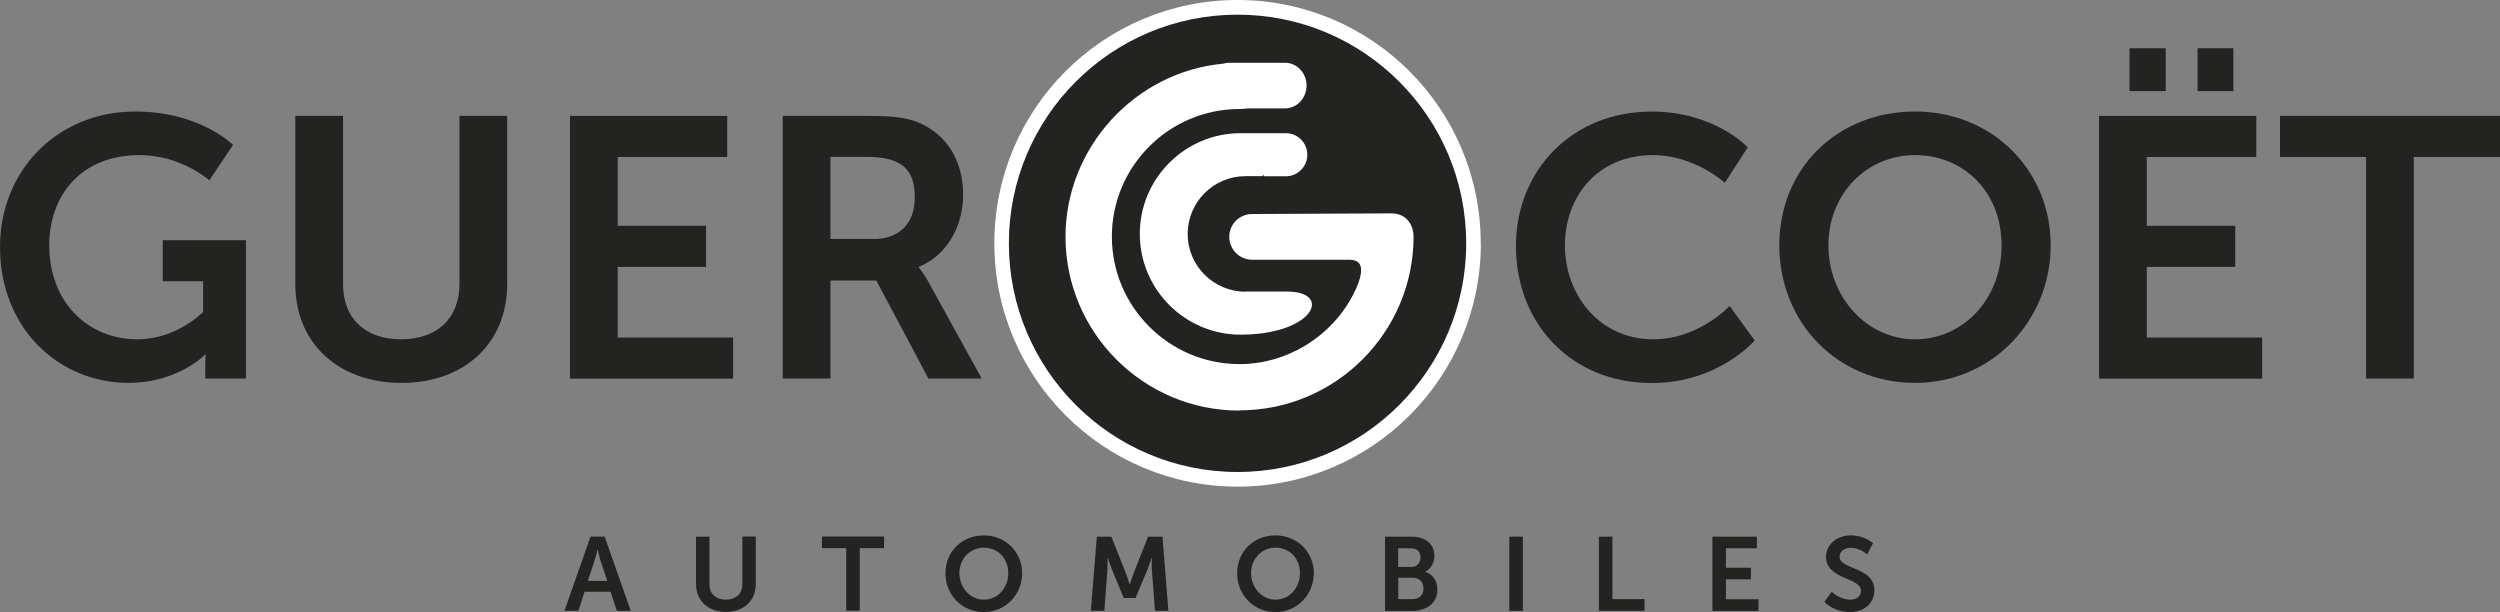
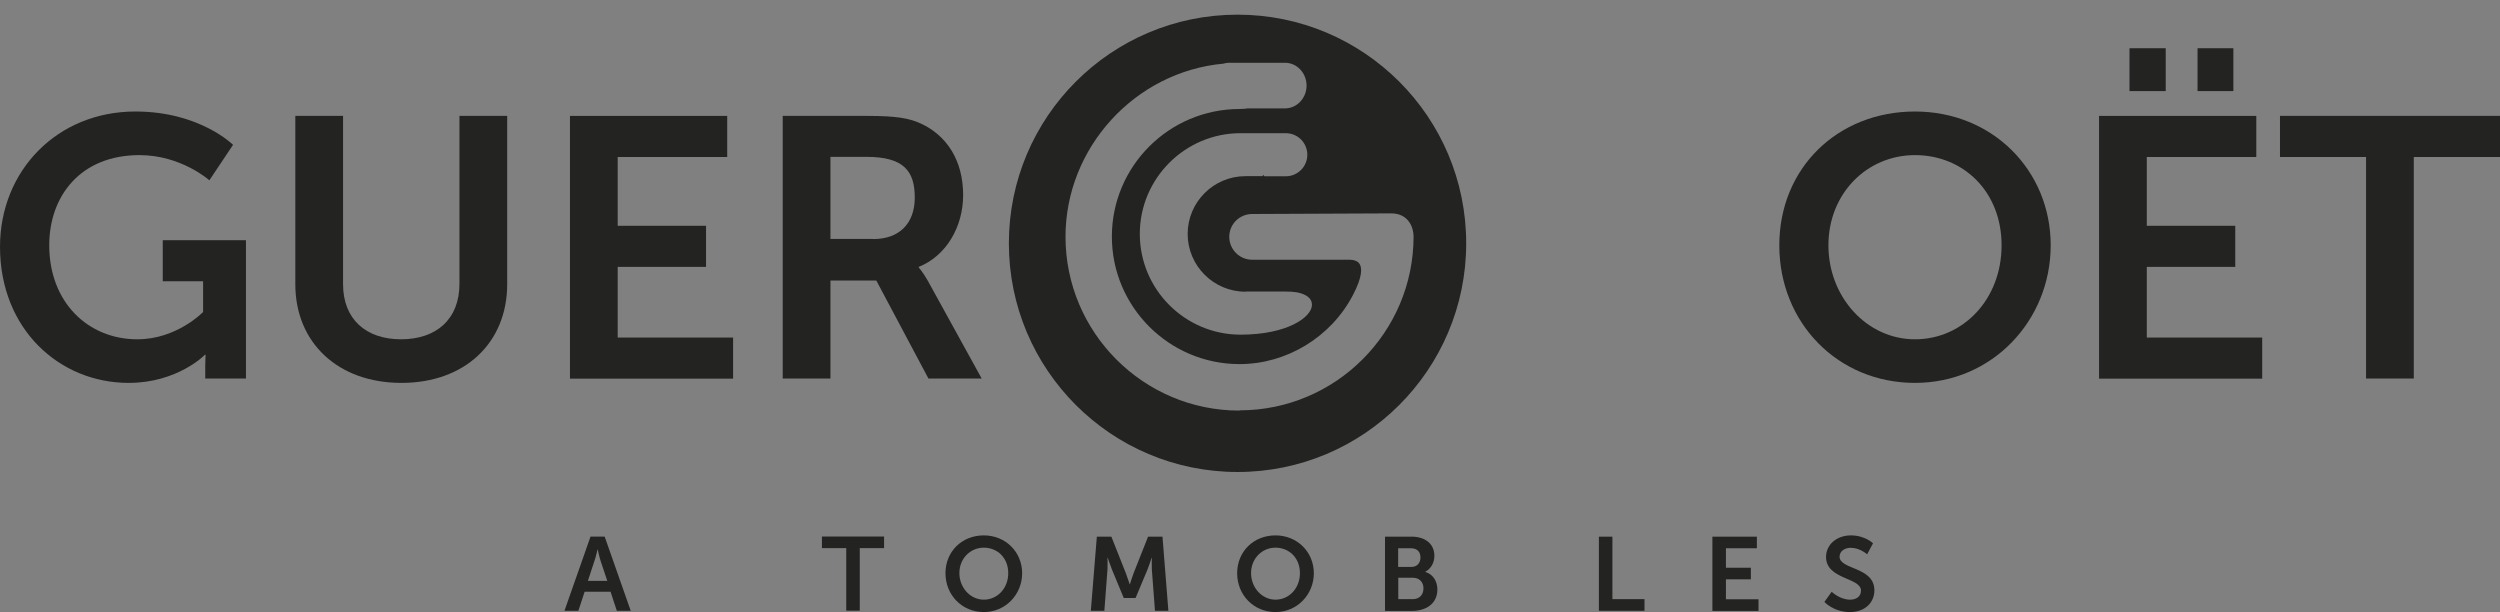
<svg xmlns="http://www.w3.org/2000/svg" id="Calque_1" data-name="Calque 1" viewBox="0 0 199.53 48.85">
  <rect x="0" y="0" width="199.53" height="48.85" fill="#808080" stroke="none" />
  <defs>
    <style>      .cls-1 {        fill: #fff;      }      .cls-2 {        fill: #232322;      }    </style>
  </defs>
  <g>
    <path class="cls-2" d="M48.74,47.23h-2.08l-.5,1.52h-1.11l2.08-5.92h1.13l2.08,5.92h-1.11l-.5-1.52h0ZM47.69,43.86s-.13.58-.25.92l-.52,1.58h1.55l-.53-1.58c-.11-.33-.23-.92-.23-.92h-.02Z" />
-     <path class="cls-2" d="M55.54,42.83h1.08v3.79c0,.79.52,1.24,1.31,1.24s1.32-.45,1.32-1.25v-3.79h1.07v3.79c0,1.33-.96,2.23-2.38,2.23s-2.39-.9-2.39-2.23v-3.79h-.01Z" />
    <path class="cls-2" d="M67.54,43.75h-1.94v-.93h4.96v.93h-1.94v4.99h-1.08s0-4.99,0-4.99Z" />
    <path class="cls-2" d="M78.52,42.73c1.74,0,3.06,1.33,3.06,3.02s-1.32,3.1-3.06,3.1-3.06-1.36-3.06-3.1,1.32-3.02,3.06-3.02ZM78.52,47.86c1.08,0,1.95-.9,1.95-2.12s-.87-2.03-1.95-2.03-1.95.87-1.95,2.03.87,2.12,1.95,2.12Z" />
    <path class="cls-2" d="M87.55,42.83h1.15l1.16,2.93c.13.35.3.87.3.87h.02s.16-.52.29-.87l1.16-2.93h1.15l.47,5.92h-1.07l-.25-3.31c-.02-.39,0-.92,0-.92h-.02s-.18.57-.32.92l-.96,2.29h-.94l-.95-2.29c-.14-.34-.33-.93-.33-.93h-.02s.02.53,0,.93l-.25,3.31h-1.08l.48-5.92h0Z" />
    <path class="cls-2" d="M101.8,42.73c1.74,0,3.06,1.33,3.06,3.02s-1.32,3.1-3.06,3.1-3.06-1.36-3.06-3.1,1.32-3.02,3.06-3.02ZM101.8,47.86c1.08,0,1.95-.9,1.95-2.12s-.87-2.03-1.95-2.03-1.95.87-1.95,2.03.87,2.12,1.95,2.12Z" />
    <path class="cls-2" d="M110.53,42.83h2.12c1.07,0,1.83.55,1.83,1.53,0,.55-.27,1.03-.72,1.27v.02c.65.19.96.79.96,1.39,0,1.18-.95,1.72-2.04,1.72h-2.14v-5.92h-.01ZM112.64,45.25c.47,0,.73-.33.73-.76s-.25-.73-.75-.73h-1.03v1.49h1.05ZM112.75,47.82c.55,0,.86-.36.86-.86s-.32-.85-.86-.85h-1.15v1.71h1.15Z" />
-     <path class="cls-2" d="M120.46,42.83h1.08v5.92h-1.08v-5.92Z" />
    <path class="cls-2" d="M127.61,42.83h1.08v4.99h2.56v.93h-3.64s0-5.92,0-5.92Z" />
    <path class="cls-2" d="M136.68,42.83h3.54v.93h-2.47v1.55h1.99v.93h-1.99v1.59h2.6v.93h-3.68v-5.92h0Z" />
    <path class="cls-2" d="M146.19,47.23s.64.63,1.48.63c.45,0,.86-.23.86-.72,0-1.06-2.79-.88-2.79-2.69,0-.98.85-1.72,1.98-1.72s1.77.63,1.77.63l-.47.88s-.57-.52-1.31-.52c-.5,0-.89.29-.89.71,0,1.05,2.78.79,2.78,2.69,0,.94-.72,1.73-1.95,1.73-1.32,0-2.04-.81-2.04-.81l.58-.81h0Z" />
  </g>
  <g>
    <path class="cls-2" d="M10.81,8.9c5.14,0,7.79,2.66,7.79,2.66l-1.89,2.83s-2.24-2.01-5.58-2.01c-4.69,0-7.2,3.25-7.2,7.2,0,4.55,3.1,7.5,7.03,7.5,3.16,0,5.25-2.18,5.25-2.18v-2.45h-3.22v-3.28h6.64v11.04h-3.25v-1c0-.44.03-.89.03-.89h-.06s-2.18,2.24-6.08,2.24c-5.52,0-10.27-4.28-10.27-10.86,0-6.08,4.57-10.8,10.8-10.8h0Z" />
    <path class="cls-2" d="M23.57,9.25h3.81v13.43c0,2.8,1.83,4.4,4.63,4.4s4.66-1.59,4.66-4.43v-13.4h3.81v13.43c0,4.69-3.39,7.88-8.44,7.88s-8.47-3.19-8.47-7.88c0,0,0-13.43,0-13.43Z" />
    <path class="cls-2" d="M45.5,9.25h12.54v3.28h-8.74v5.49h7.05v3.28h-7.05v5.64h9.21v3.28h-13.02V9.25h.01Z" />
    <path class="cls-2" d="M62.47,9.25h6.76c2.27,0,3.31.18,4.22.59,2.1.95,3.42,2.95,3.42,5.73,0,2.51-1.33,4.84-3.54,5.73v.06s.29.3.71,1.03l4.31,7.82h-4.25l-4.16-7.82h-3.66v7.82h-3.81V9.25h0ZM69.7,19.08c2.04,0,3.31-1.21,3.31-3.31s-.86-3.25-3.84-3.25h-2.89v6.55h3.42Z" />
-     <path class="cls-2" d="M131.76,8.9c5.11,0,7.73,2.86,7.73,2.86l-1.83,2.83s-2.39-2.21-5.73-2.21c-4.43,0-7.03,3.31-7.03,7.2s2.69,7.5,7.06,7.5c3.63,0,6.08-2.66,6.08-2.66l2.01,2.75s-2.89,3.4-8.23,3.4c-6.41,0-10.83-4.75-10.83-10.92s4.6-10.74,10.77-10.74h0Z" />
    <path class="cls-2" d="M152.84,8.9c6.17,0,10.83,4.69,10.83,10.68s-4.66,10.98-10.83,10.98-10.83-4.81-10.83-10.98,4.66-10.68,10.83-10.68ZM152.84,27.08c3.84,0,6.91-3.19,6.91-7.5s-3.07-7.2-6.91-7.2-6.91,3.07-6.91,7.2,3.07,7.5,6.91,7.5Z" />
    <path class="cls-2" d="M167.54,9.25h12.54v3.28h-8.74v5.49h7.06v3.28h-7.06v5.64h9.21v3.28h-13.02V9.25h.01ZM169.96,3.85h2.89v3.42h-2.89v-3.42ZM175.39,3.85h2.86v3.42h-2.86v-3.42Z" />
    <path class="cls-2" d="M188.85,12.53h-6.88v-3.28h17.56v3.28h-6.88v17.68h-3.81V12.53h.01Z" />
  </g>
-   <path class="cls-1" d="M118.19,19.42c0,10.72-8.69,19.42-19.41,19.42s-19.42-8.69-19.42-19.42S88.05,0,98.77,0s19.41,8.69,19.41,19.42h.01Z" />
  <path class="cls-2" d="M98.77,1.17c-10.08,0-18.25,8.17-18.25,18.25s8.17,18.25,18.25,18.25,18.25-8.17,18.25-18.25S108.85,1.17,98.77,1.17ZM99.42,23.27h3.21c.66-.01,1.18.09,1.54.28.45.23.54.55.54.77,0,1-1.98,2.39-5.7,2.39-4.43,0-8.04-3.61-8.04-8.04s3.61-8.04,8.04-8.04h3.61c.95,0,1.72.77,1.72,1.72s-.77,1.72-1.72,1.72h-1.69l-.14-.13v.12h-1.39c-2.54,0-4.61,2.07-4.61,4.61s2.07,4.61,4.61,4.61h.02ZM98.92,32.77c-7.66,0-13.88-6.23-13.88-13.88,0-7.09,5.53-13.16,12.6-13.81.14-.04.29-.07.43-.07h4.49c.95,0,1.72.82,1.72,1.82s-.77,1.82-1.72,1.82h-2.97c-.2.03-.42.05-.66.05-5.62,0-10.19,4.57-10.19,10.18s4.57,10.18,10.19,10.18c3.77,0,7.32-2.17,9.06-5.53.77-1.48.71-2.15.53-2.45-.14-.23-.43-.35-.85-.35h-7.73c-1.01,0-1.83-.82-1.83-1.83s.82-1.82,1.83-1.82c0,0,9.78-.05,11.09-.05,1.41,0,1.79,1.16,1.79,1.84,0,7.66-6.23,13.88-13.89,13.88v.02Z" />
</svg>